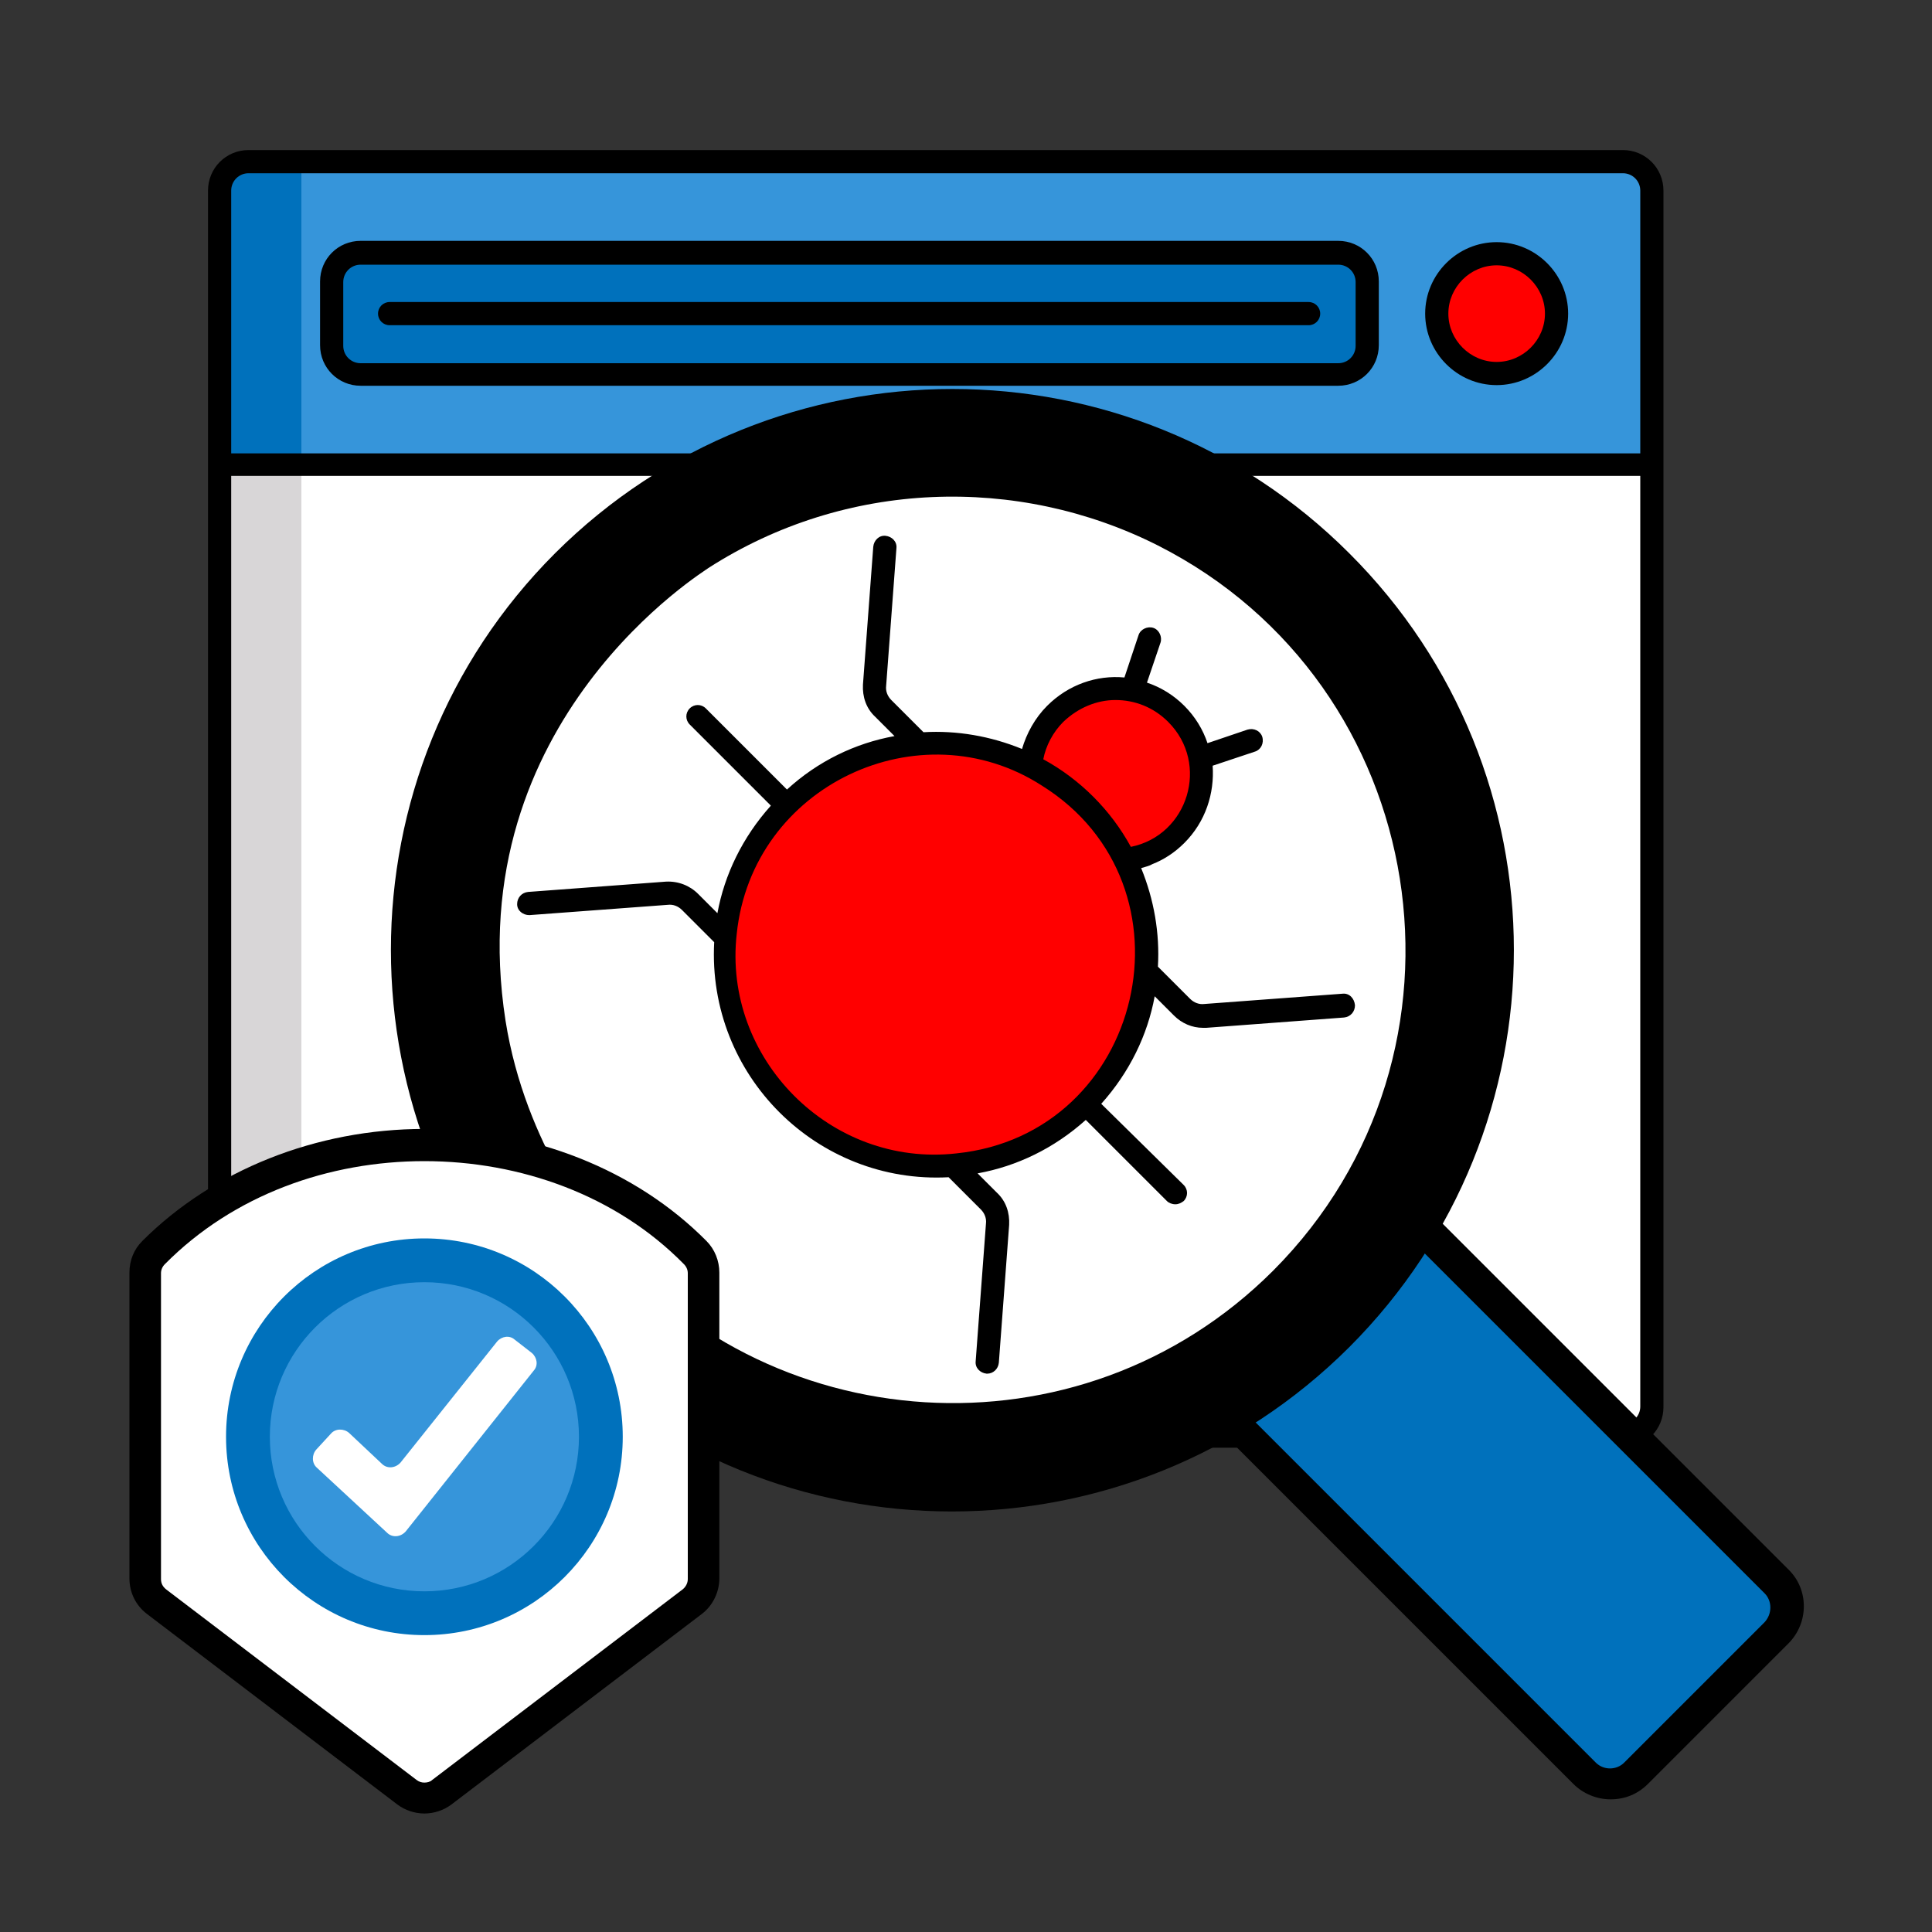
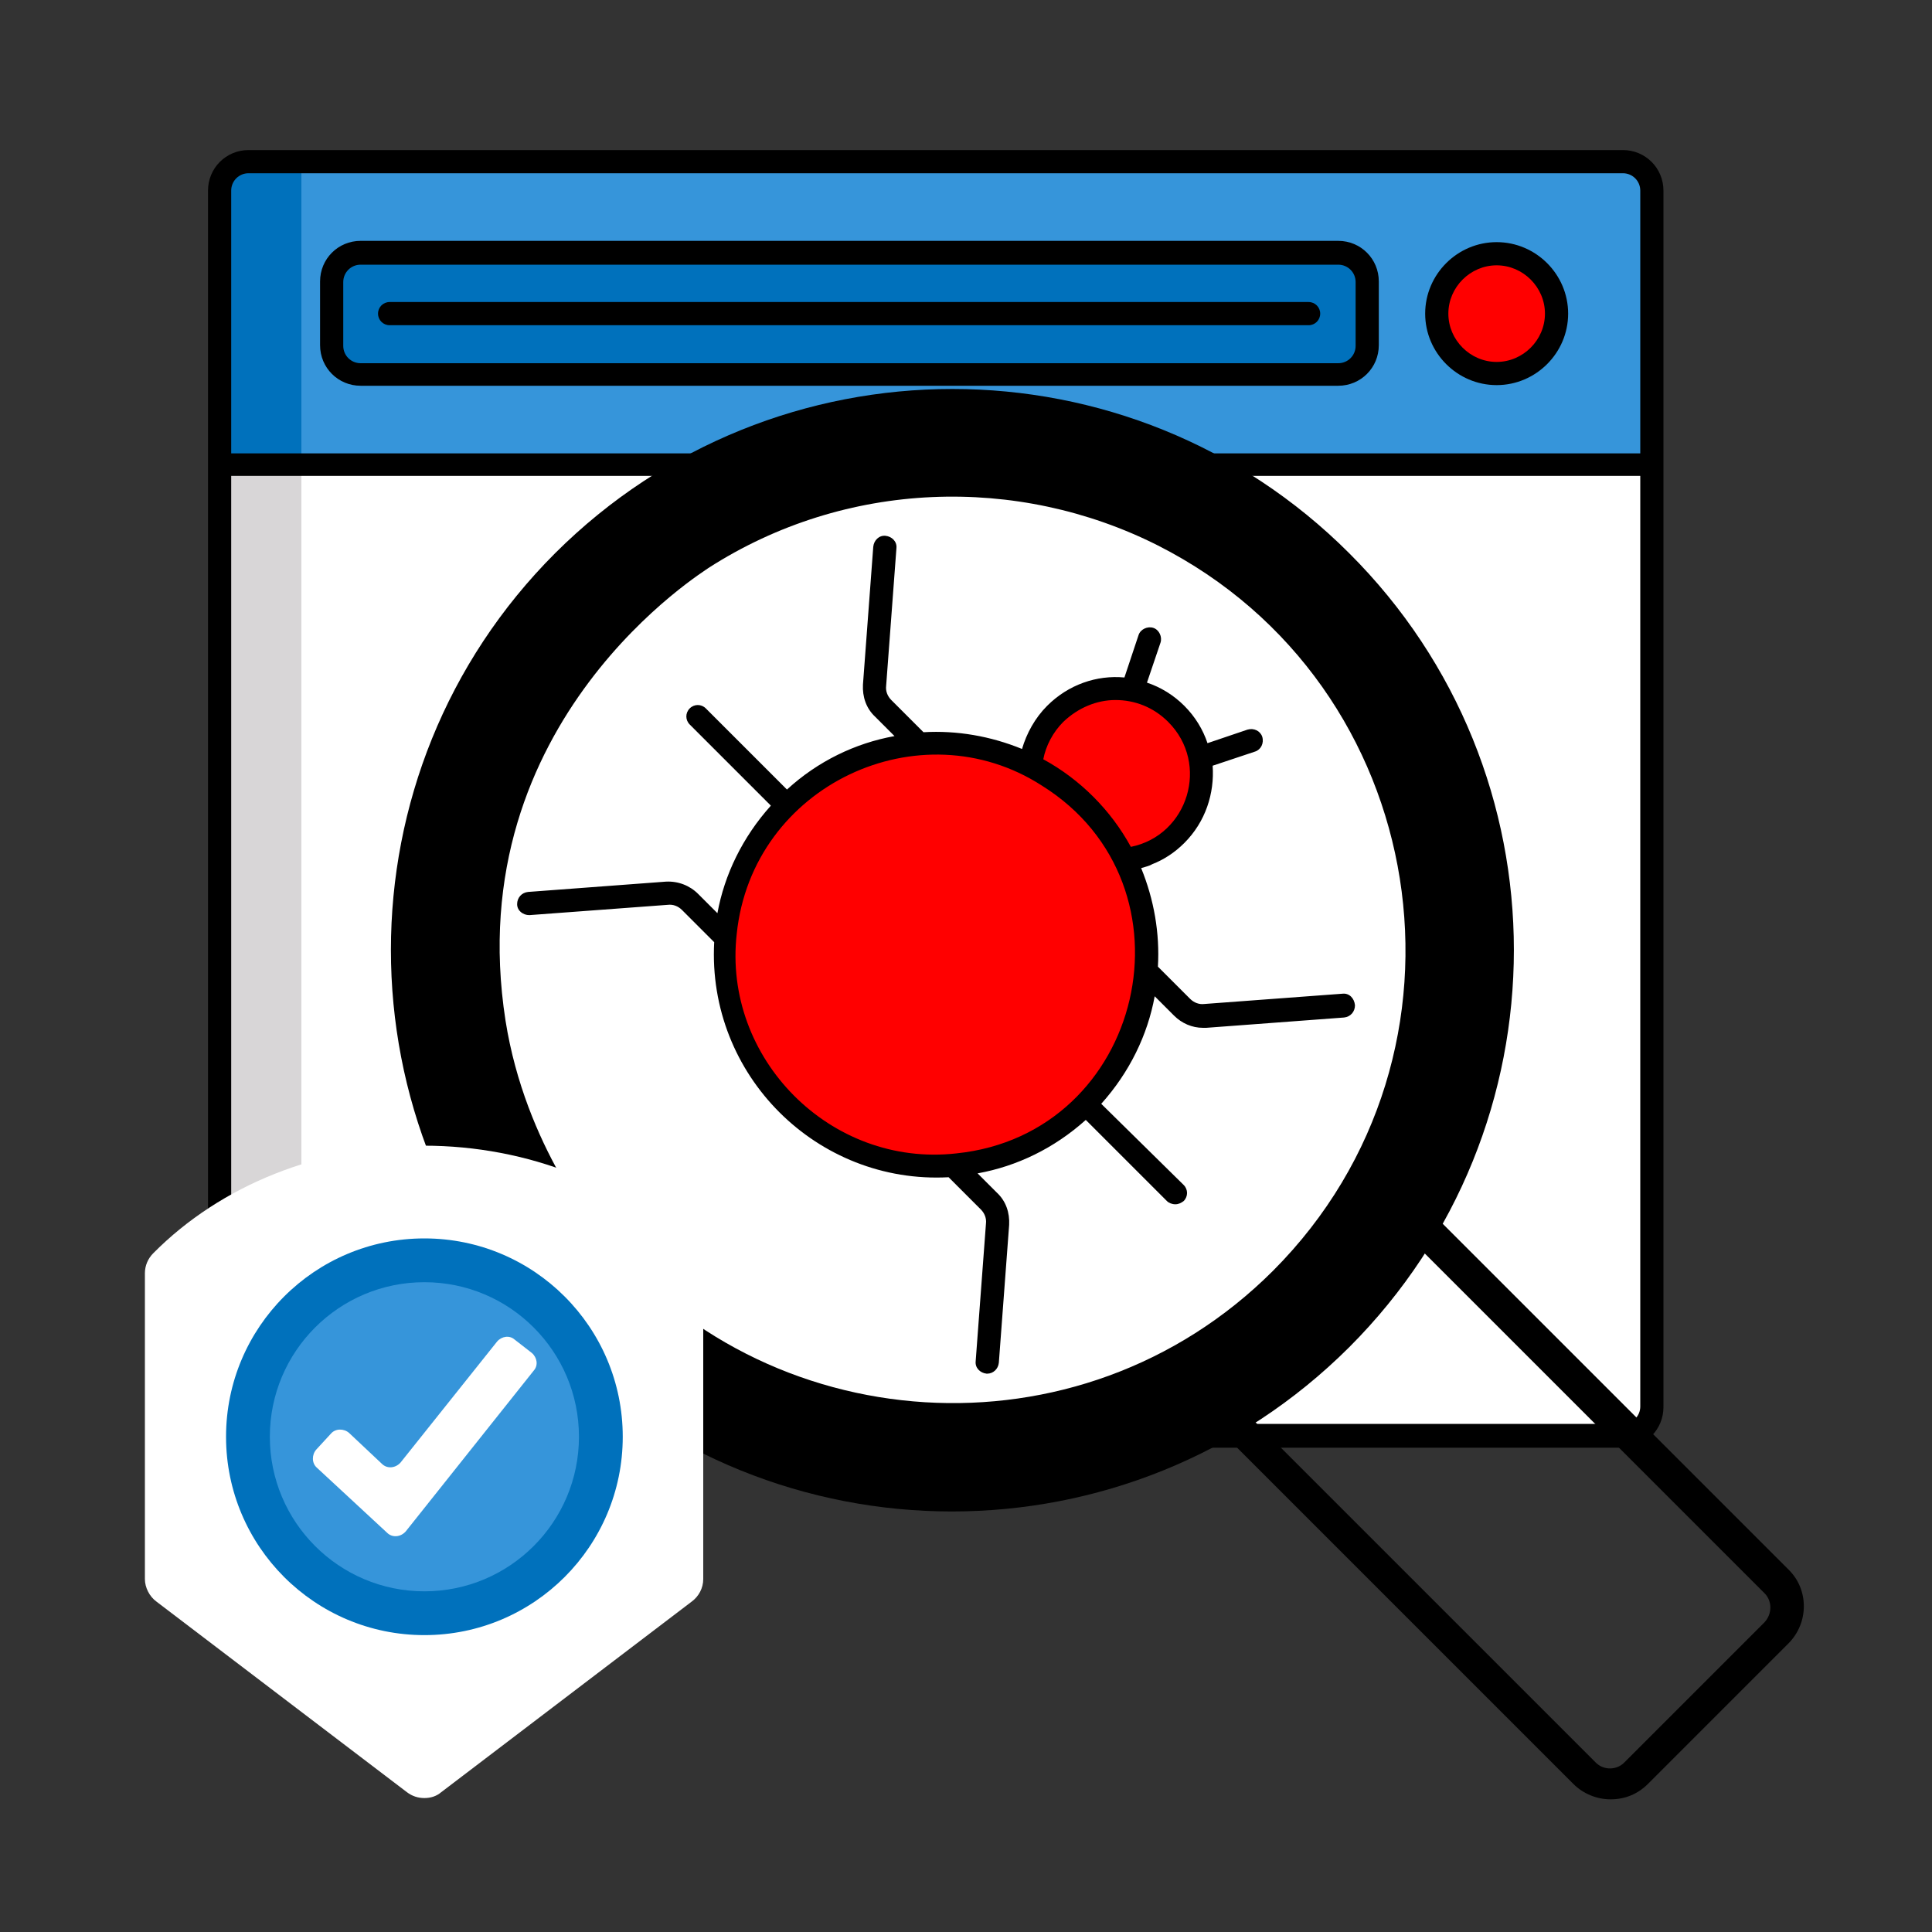
<svg xmlns="http://www.w3.org/2000/svg" id="Layer_1" viewBox="0 0 300 300" style="enable-background:new 0 0 300 300;">
  <rect x="0" y="0" width="300" height="300" fill="#333333" stroke="none" />
  <style>.st0{fill:#BDC3C7;}
.st1{fill:#010101;}
.st2{fill:#4D4D4D;}
.st3{fill:#0071BC;}
.st4{fill:#3695DA;}
.st5{fill:#FF0000;}
.st6{fill:#FFFFFF;}
.st7{fill:none;stroke:#000000;stroke-width:4;stroke-miterlimit:10;}
.st8{fill:#005F93;}
.st9{fill:#491352;}
.st10{fill:#D8D6D7;}
.st11{fill:#1C868E;}
.st12{fill:#40C4DF;}
.st13{fill:#F85252;}
.st14{fill:#999999;}
.st15{fill:#E6E6E6;}
.st16{fill:none;}</style>
  <g>
    <g>
      <path id="XMLID_6350_" class="st3" d="M256.5 29.6v188.9c0 2.5-2 4.5-4.5 4.5H38.6c-2.5.0-4.5-2-4.5-4.5V29.6c0-2.5 2-4.5 4.5-4.5H252c2.5.0 4.5 2 4.5 4.5z" />
      <path id="XMLID_6351_" class="st4" d="M256.5 29.6v188.9c0 2.5-2 4.5-4.5 4.5H46.8V25.1H252c2.5.0 4.5 2 4.5 4.5z" />
      <path id="XMLID_6352_" class="st3" d="M207.3 58.1H56.5c-2.8.0-5-2.2-5-5v-8.8c0-2.8 2.2-5 5-5h150.7c2.8.0 5 2.2 5 5v8.8C212.3 55.9 210 58.1 207.3 58.1z" />
      <circle id="XMLID_6353_" class="st5" cx="232.4" cy="48.7" r="9.3" />
      <path id="XMLID_6354_" class="st10" d="M256.5 72.1v146.3c0 2.5-2 4.5-4.5 4.5H38.6c-2.5.0-4.5-2-4.5-4.5V72.1H256.5z" />
      <path id="XMLID_6355_" class="st6" d="M256.5 72.1v146.3c0 2.5-2 4.5-4.5 4.5H46.8V72.1H256.5z" />
      <path id="XMLID_6356_" class="st6" d="M256.5 72.1v146.3c0 2.5-2 4.5-4.5 4.5H46.8V72.1H256.5z" />
      <ellipse id="XMLID_6357_" transform="matrix(0.707 -0.707 0.707 0.707 -34.267 157.735)" class="st5" cx="173.3" cy="120.2" rx="13.3" ry="13.3" />
      <ellipse id="XMLID_6358_" transform="matrix(0.707 -0.707 0.707 0.707 -62.24 146.148)" class="st5" cx="145.3" cy="148.2" rx="32.8" ry="32.8" />
      <path id="XMLID_6360_" d="M252 23.3H38.6c-3.5.0-6.3 2.8-6.3 6.3v188.9c0 3.5 2.8 6.3 6.3 6.3H252c3.5.0 6.3-2.8 6.3-6.3V29.6C258.3 26.1 255.5 23.3 252 23.3zM38.6 26.9H252c1.5.0 2.7 1.2 2.7 2.7v40.8H35.9V29.6c0-1.5 1.2-2.7 2.7-2.7zM252 221.1H38.6c-1.5.0-2.7-1.2-2.7-2.7V73.9h218.8v144.5C254.7 219.9 253.5 221.1 252 221.1z" />
      <path id="XMLID_6364_" d="M56 59.9h151.8c3.5.0 6.3-2.8 6.3-6.3v-9.9c0-3.5-2.8-6.3-6.3-6.3H56c-3.5.0-6.3 2.8-6.3 6.3v9.9c0 3.5 2.8 6.3 6.3 6.3zM53.3 43.8c0-1.5 1.2-2.7 2.7-2.7h151.8c1.5.0 2.7 1.2 2.7 2.7v9.9c0 1.5-1.2 2.7-2.7 2.7H56c-1.5.0-2.7-1.2-2.7-2.7V43.8z" />
      <path id="XMLID_6367_" d="M232.4 59.8c6.1.0 11.1-5 11.1-11.1s-5-11.1-11.1-11.1-11.1 5-11.1 11.1 5 11.1 11.1 11.1zm0-18.6c4.1.0 7.5 3.4 7.5 7.5s-3.4 7.5-7.5 7.5-7.5-3.4-7.5-7.5S228.3 41.2 232.4 41.2z" />
      <path id="XMLID_6370_" d="M60.5 50.5h142.7c1 0 1.8-.8 1.8-1.8s-.8-1.8-1.8-1.8H60.5c-1 0-1.8.8-1.8 1.8S59.5 50.5 60.5 50.5z" />
      <path id="XMLID_6371_" d="M208.5 154.3l-21.5 1.6c-.8.1-1.6-.2-2.2-.8l-5-5c.3-5.2-.6-10.4-2.6-15.3.6-.2 1.2-.3 1.7-.6 1.8-.7 3.5-1.8 5-3.3 3.3-3.3 4.7-7.7 4.4-12l6.6-2.2c.9-.3 1.4-1.3 1.1-2.3-.3-.9-1.3-1.4-2.3-1.1l-6.2 2.1c-.7-2.1-1.9-4.1-3.6-5.8s-3.7-2.9-5.8-3.6l2.1-6.2c.3-.9-.2-2-1.1-2.3s-2 .2-2.3 1.1l-2.2 6.6h0c-4.3-.4-8.7 1.1-12 4.4-1.9 1.9-3.2 4.3-3.9 6.7-4.9-2-10.1-2.9-15.3-2.6l-5-5c-.6-.6-.9-1.4-.8-2.2l1.6-21.4c.1-1-.7-1.8-1.7-1.9-1-.1-1.8.7-1.9 1.7l-1.6 21.4c-.1 1.9.5 3.7 1.9 5l3 3c-6.1 1.1-11.9 3.9-16.7 8.3h0L109.6 110c-.7-.7-1.8-.7-2.5.0s-.7 1.8.0 2.5l12.6 12.6c-4.4 4.9-7.2 10.7-8.3 16.7l-3-3c-1.3-1.3-3.1-2-5-1.9L82 138.5c-1 .1-1.7.9-1.7 1.9s.9 1.7 1.9 1.7l21.5-1.6c.8-.1 1.6.2 2.2.8l5 5c-1.1 20.7 16 37.6 36.4 36.5l5 5c.6.6.9 1.4.8 2.2l-1.6 21.4c-.1 1 .7 1.8 1.7 1.9h.1c.9.0 1.7-.7 1.8-1.7l1.6-21.4c.1-1.9-.5-3.7-1.9-5l-3-3c6.1-1.1 11.9-3.9 16.8-8.3l12.6 12.6c.3.3.8.5 1.3.5s.9-.2 1.3-.5c.7-.7.7-1.8.0-2.5L171 171.4c4.4-4.9 7.2-10.7 8.3-16.7l3 3c1.2 1.2 2.8 1.9 4.5 1.9.2.0.3.0.5.0l21.4-1.6c1-.1 1.7-.9 1.7-1.9C210.3 155 209.5 154.2 208.5 154.3zm-43.4-42.2c2.3-2.2 5.2-3.4 8.1-3.4 3 0 5.9 1.1 8.2 3.4 6.5 6.5 3.1 17.6-5.8 19.4-3.1-5.7-7.9-10.5-13.6-13.6C162.4 115.8 163.5 113.7 165.1 112.1zm-16.6 67c-19.6 2.2-36.3-14.8-34.1-34.1 2.4-23.1 28.5-35.2 47.4-23 24.8 15.5 15.9 54.1-13.3 57.1z" />
      <g>
        <g id="XMLID_4419_">
-           <path class="st3" d="M250 277c-1.5.0-2.9-.6-4-1.7l-61.2-61.2 29.7-29.7 61.2 61.2c1.1 1.1 1.7 2.5 1.7 4s-.6 2.9-1.7 4L254 275.3C252.9 276.4 251.5 277 250 277z" />
          <path d="M214.6 188l59.4 59.4c1.2 1.2 1.2 3.2.0 4.5l-21.8 21.8c-.6.6-1.4.9-2.2.9s-1.6-.3-2.2-.9l-59.4-59.4L214.6 188M214.6 180.9l-3.5 3.5-26.2 26.2-3.5 3.5 3.5 3.5 59.4 59.4c1.5 1.5 3.6 2.4 5.8 2.4s4.2-.8 5.8-2.4l21.8-21.8c3.2-3.2 3.2-8.4.0-11.5l-59.4-59.4L214.6 180.9z" />
        </g>
        <path d="M209.5 85.9c-34-34-89.2-34-123.3.0-34 34-34 89.2.0 123.3 34 34 89.2 34 123.3.0 34.1-34.1 34.1-89.3.0-123.3zM197.7 197.3c-30.1 30.1-79.3 26.3-104.6-5.7h0c-.3-.5-11.5-13.5-14.6-33.1-7.3-46.8 31.4-70.1 31.5-70.3h0c21.3-13.7 48-14.5 69.8-3.5 42.6 21.6 51.6 78.8 17.9 112.6z" />
      </g>
    </g>
    <g>
      <g id="XMLID_6144_">
        <path class="st6" d="M65.9 279.2c-1 0-1.9-.3-2.7-.9l-38.9-29.6c-1.1-.8-1.8-2.2-1.8-3.5v-47.5c0-1.2.5-2.3 1.3-3.1 10.5-10.6 25.8-16.7 42-16.7s31.5 6.1 42.1 16.7c.8.8 1.3 2 1.3 3.1v47.5c0 1.4-.7 2.7-1.8 3.5l-38.9 29.6C67.8 278.9 66.9 279.2 65.9 279.2z" />
-         <path d="M65.9 180.3c14.9.0 29.8 5.3 40.3 16 .4.4.6.9.6 1.4v47.5c0 .6-.3 1.2-.8 1.6l-38.9 29.6c-.3.3-.8.4-1.2.4s-.8-.1-1.2-.4l-38.9-29.6c-.5-.4-.8-.9-.8-1.6v-47.5c0-.5.2-1 .6-1.4 10.7-10.8 25.5-16 40.3-16m0-5c-16.8.0-32.8 6.4-43.8 17.4-1.3 1.3-2 3-2 4.9v47.5c0 2.2 1 4.2 2.7 5.5l38.9 29.6c1.2.9 2.7 1.4 4.2 1.4s3-.5 4.2-1.4l38.9-29.6c1.7-1.3 2.7-3.4 2.7-5.5v-47.5c0-1.8-.7-3.6-2-4.9C98.7 181.6 82.7 175.3 65.9 175.3z" />
      </g>
      <circle id="XMLID_6145_" class="st3" cx="65.9" cy="223.1" r="30.8" />
      <circle id="XMLID_6146_" class="st4" cx="65.9" cy="223.1" r="24" />
      <g id="XMLID_6147_">
        <path id="XMLID_6148_" class="st6" d="M60.1 238l-10.9-10.1c-.8-.7-.8-2-.1-2.8l2.3-2.5c.7-.8 2-.8 2.8-.1l5.1 4.8c.8.8 2.1.7 2.9-.2l15-18.8c.7-.8 1.9-1 2.7-.3l2.7 2.1c.8.7 1 1.9.3 2.7l-19.9 25C62.2 238.7 60.9 238.8 60.1 238z" />
      </g>
    </g>
  </g>
  <g id="Arrow_29" />
</svg>